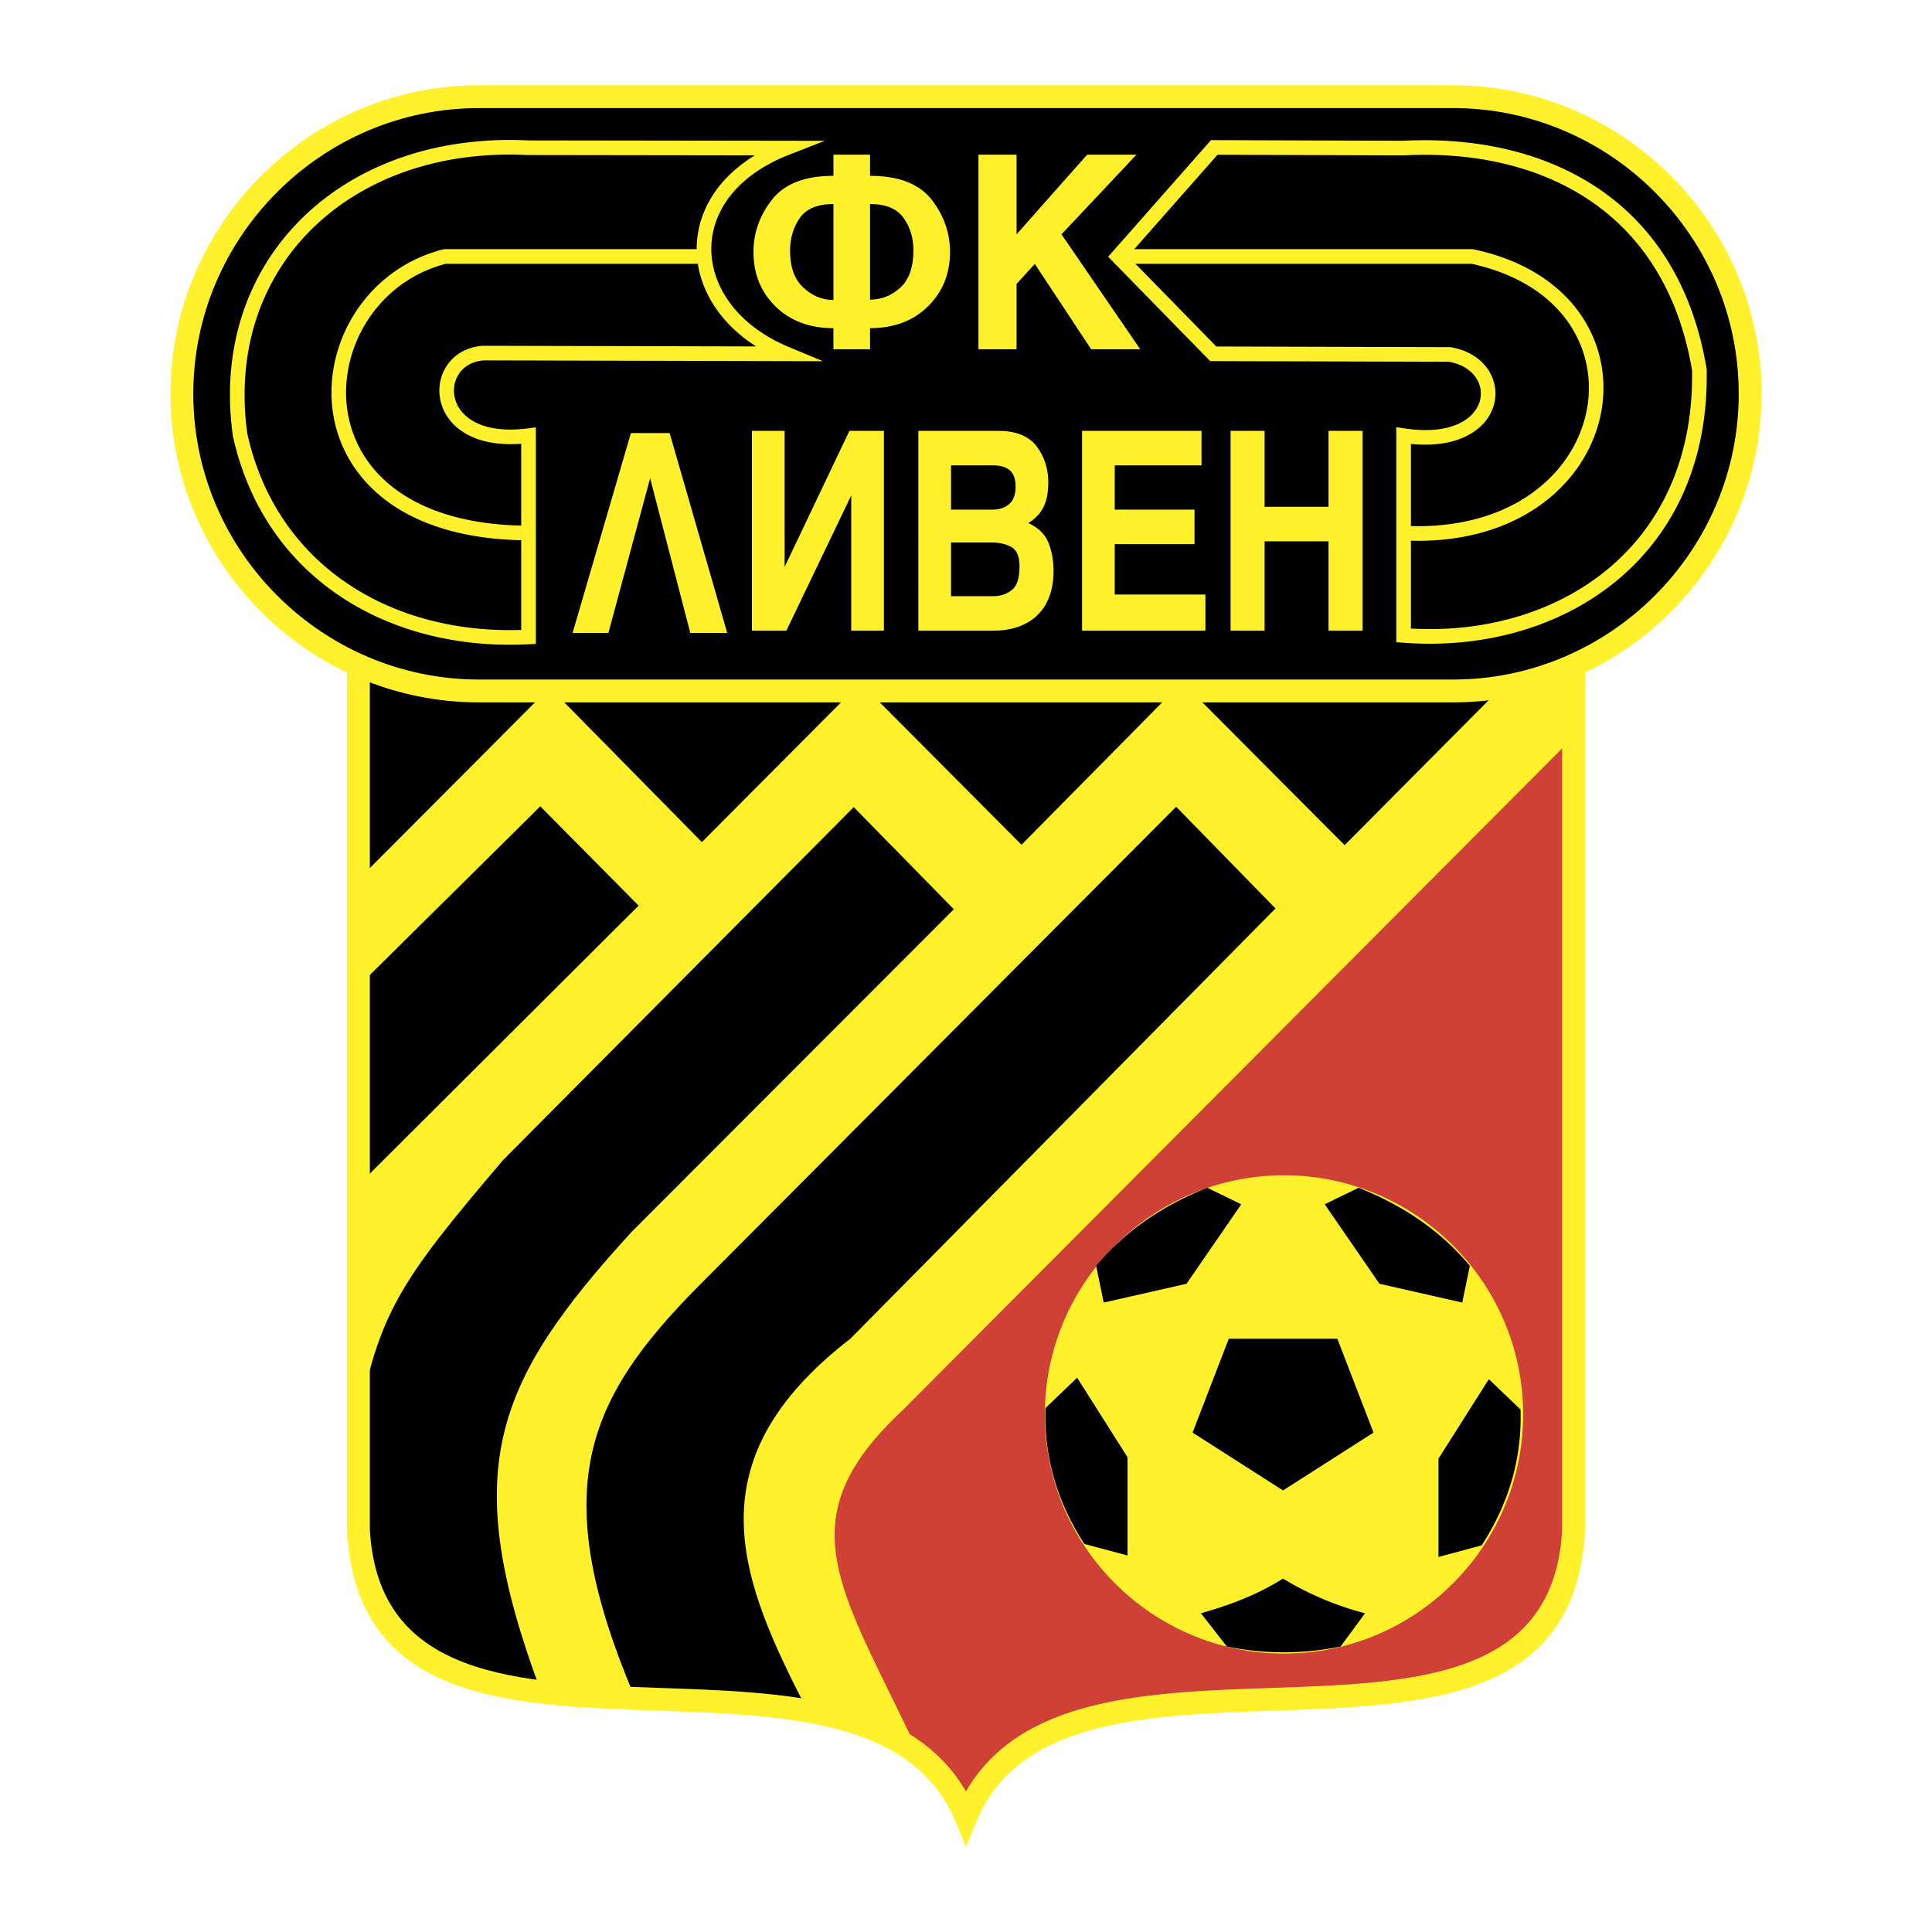
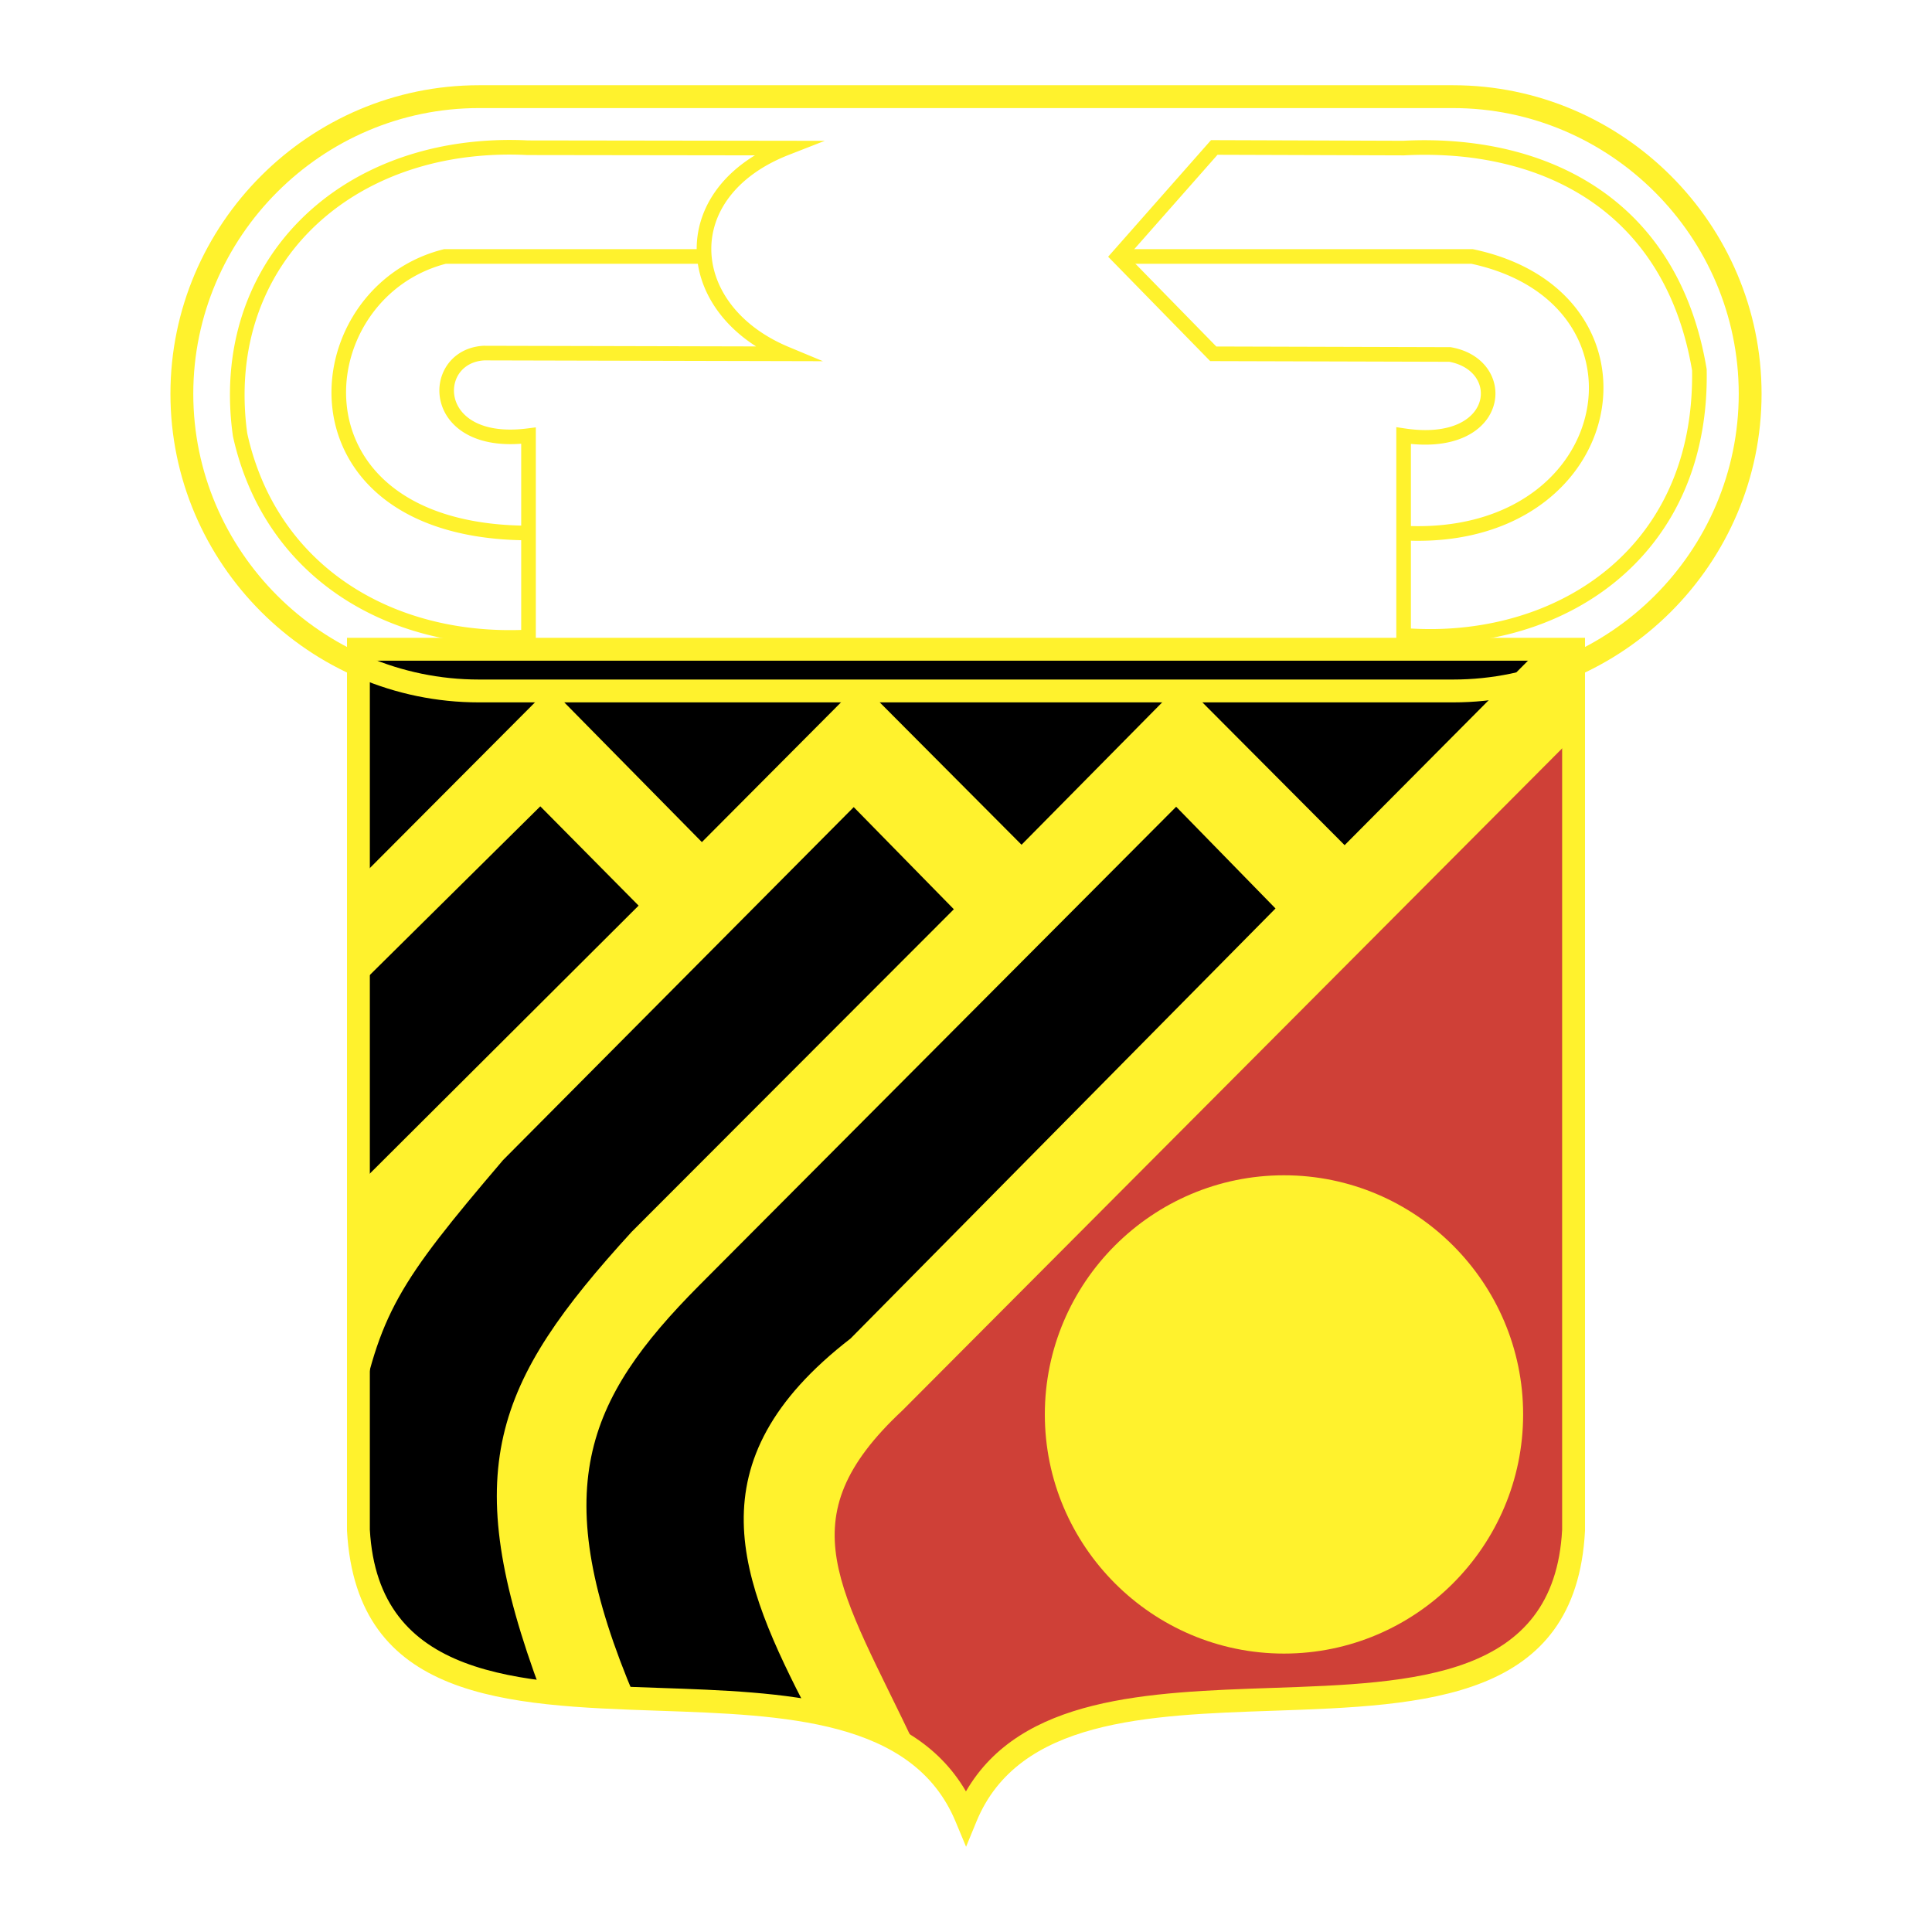
<svg xmlns="http://www.w3.org/2000/svg" width="2500" height="2500" viewBox="0 0 192.756 192.756">
  <path fill-rule="evenodd" clip-rule="evenodd" fill="#fff" d="M0 0h192.756v192.756H0V0z" />
  <path d="M156.934 71.437l-69.661 62.334c-9.529 9.867-9.622 25.225 6.225 42.541l3.045 4.787c1.695-4.732 5.234-6.754 9.847-9.271 22.367-5.586 48.041 2.77 50.844-18.727l-.3-81.664z" fill-rule="evenodd" clip-rule="evenodd" fill="#cf4037" />
  <path d="M128.104 117.258c13.143 0 23.859 10.717 23.859 23.859s-10.717 23.861-23.859 23.861-23.861-10.719-23.861-23.861 10.718-23.859 23.861-23.859z" fill-rule="evenodd" clip-rule="evenodd" fill="#fff22d" />
-   <path fill-rule="evenodd" clip-rule="evenodd" d="M118.984 142.93l3.612-9.364h10.83l3.611 9.364-9.027 5.771-9.026-5.771zM104.307 140.482l3.16-3.027 5.025 7.93v9.805l-4.309-1.152c-2.919-4.52-4.021-9.038-3.876-13.556zM151.703 140.627l-3.16-3.027-5.027 7.93v9.805l4.309-1.152c2.921-4.521 4.021-9.038 3.878-13.556zM119.818 160.957c2.895-.816 5.672-1.873 8.186-3.461a30.853 30.853 0 0 0 8.188 3.461l-2.441 3.316c-3.783.77-7.564.77-11.348 0l-2.585-3.316zM109.361 126.291l.758 3.666 8.262-1.875 5.459-7.93-3.379-1.648c-4.332 1.725-8.115 4.205-11.1 7.787zM146.646 126.291l-.756 3.666-8.264-1.875-5.457-7.93 3.377-1.648c4.333 1.725 8.118 4.205 11.1 7.787z" />
  <path d="M35.58 64.542h121.629l.357 2.865-75.616 70.445c-6.125 12.623-3.678 24.264 4.636 34.471-17.002-7.52-49.698 4.654-51.005-20.41V64.542h-.001z" fill-rule="evenodd" clip-rule="evenodd" />
  <path d="M36.899 65.917v86.699c.834 14.82 14.712 15.299 28.905 15.787 12.409.426 25.044.861 30.569 10.324 5.482-9.463 18.136-9.898 30.57-10.324 14.221-.488 28.133-.967 28.912-15.783V65.917H36.899zm-2.279 86.761V63.637H158.136v89.1c-.889 16.906-15.84 17.42-31.121 17.945-12.578.432-25.396.871-29.586 11.035l-1.044 2.535-1.056-2.531c-4.242-10.168-17.041-10.607-29.595-11.039-15.25-.525-30.161-1.039-31.113-17.941v-.063h-.001z" fill="#fff22d" />
  <path d="M35.989 87.519L54.845 68.6l15.182 15.417 15.812-15.883 16.08 16.147 16.029-16.227 16.205 16.268 18.996-19.112 3.484-.604-.258 9.54-66.339 66.573c-11.697 10.914-6.192 17.666 1.311 33.525l-10.649-3.322c-6.896-13.299-11.809-25.033 4.163-37.377l42.397-42.907-9.912-10.149-47.586 47.757c-11.36 11.439-15.232 20.406-6.394 41.166l-9.377-.604c-8.249-22.082-4.795-30.777 9.034-45.91l32.143-32.183-9.989-10.19-34.988 35.217c-10.484 12.297-12.372 15.291-14.561 26.543l.06-23.99 28.026-27.942-9.808-9.906-18.098 17.905.181-10.833z" fill-rule="evenodd" clip-rule="evenodd" fill="#fff22d" />
-   <path d="M47.791 9.644h97.174c16.307 0 29.646 13.341 29.646 29.647v.001c0 16.306-13.34 29.646-29.646 29.646H47.791c-16.306 0-29.647-13.341-29.647-29.646v-.001c0-16.307 13.341-29.647 29.647-29.647z" fill-rule="evenodd" clip-rule="evenodd" />
  <path d="M47.791 8.504h97.174c8.469 0 16.164 3.463 21.744 9.042 5.58 5.58 9.043 13.276 9.043 21.743v.002c0 8.468-3.465 16.165-9.043 21.744-5.58 5.579-13.275 9.042-21.742 9.042H47.791c-8.467 0-16.164-3.464-21.744-9.043-5.579-5.579-9.042-13.275-9.042-21.742v-.002c0-8.468 3.463-16.165 9.043-21.744 5.578-5.579 13.275-9.042 21.743-9.042zm97.174 2.279H47.79c-7.838 0-14.964 3.208-20.131 8.375-5.168 5.167-8.375 12.294-8.375 20.132v.002c0 7.838 3.208 14.964 8.375 20.131 5.168 5.167 12.294 8.375 20.133 8.375h97.176c7.838 0 14.963-3.208 20.131-8.375s8.375-12.294 8.375-20.132v-.001c0-7.838-3.207-14.964-8.375-20.132-5.169-5.167-12.296-8.375-20.134-8.375z" fill="#fff22d" />
  <path d="M75.315 15.499l-22.682-.031h-.034a34.351 34.351 0 0 0-6.409.27c-6.227.868-11.529 3.487-15.342 7.378-3.799 3.878-6.124 9.032-6.415 14.987a27.676 27.676 0 0 0 .234 5.122 26.184 26.184 0 0 0 1.729 5.231 23.675 23.675 0 0 0 2.641 4.444C34.159 59.691 42.646 63.152 52 62.849V44.27c-3.674.282-6.012-.878-7.203-2.467a4.76 4.76 0 0 1-.917-2.206 4.534 4.534 0 0 1 .253-2.248c.589-1.531 2.012-2.731 4.102-2.851h.04l27.164.065c-1.608-1.026-2.901-2.25-3.864-3.589-1.356-1.885-2.058-3.994-2.067-6.101-.009-2.116.676-4.223 2.095-6.093.923-1.217 2.157-2.332 3.712-3.281zm-22.648-1.49l25.769.035 3.852.005-3.587 1.402c-2.692 1.052-4.658 2.527-5.936 4.211-1.218 1.605-1.806 3.405-1.798 5.205.008 1.809.615 3.626 1.788 5.257 1.303 1.812 3.303 3.398 5.96 4.502l3.392 1.411-3.671-.009-30.122-.072c-1.45.083-2.425.887-2.819 1.911a3.08 3.08 0 0 0-.174 1.529c.073.531.283 1.059.639 1.534.999 1.333 3.139 2.267 6.679 1.813l.82-.105v21.603l-.692.036c-10.103.526-19.341-3.14-24.892-10.501a25.004 25.004 0 0 1-2.8-4.718 27.666 27.666 0 0 1-1.832-5.521v-.003l-.002-.009-.008-.054a28.995 28.995 0 0 1-.258-5.437c.309-6.323 2.787-11.805 6.836-15.938 4.036-4.119 9.627-6.887 16.18-7.8a35.7 35.7 0 0 1 6.676-.287zM111.008 25.107l9.594-10.877.221-.249.324.001 18.857.062h.006c1.908-.1 3.826-.066 5.727.113s3.758.502 5.545.981c9.283 2.489 16.895 9.159 18.984 21.644l.01.063v.045c.02 1.12-.012 2.192-.092 3.219-.613 7.814-3.99 13.786-8.902 17.839-4.896 4.039-11.307 6.154-18.018 6.271a34.432 34.432 0 0 1-3.283-.099l-.672-.053V42.618l.838.126c3.523.53 5.756-.284 6.84-1.535.367-.424.6-.896.699-1.379.1-.476.072-.963-.076-1.422-.348-1.075-1.371-2.005-3.018-2.313l-23.545-.067-.305-.001-.217-.221-9.494-9.711-.471-.481.448-.507zm10.463-9.665l-8.926 10.12 8.807 9.008 23.305.066h.062l.062.011c2.271.401 3.705 1.743 4.213 3.311.227.7.268 1.443.117 2.168a4.512 4.512 0 0 1-1.025 2.034c-1.279 1.476-3.693 2.49-7.318 2.13v18.417c.836.049 1.662.066 2.475.052 6.391-.112 12.484-2.113 17.115-5.935 4.613-3.807 7.787-9.438 8.367-16.831.078-.994.109-2.006.094-3.034-1.992-11.78-9.166-18.071-17.912-20.415a32.104 32.104 0 0 0-5.301-.941 38.068 38.068 0 0 0-5.521-.102h-.047l-18.567-.059z" fill="#fff22d" />
  <path d="M70.475 26.317H44.482c-4.419 1.146-7.603 4.335-9.062 8.11-.759 1.961-1.052 4.082-.809 6.156a11.643 11.643 0 0 0 2.385 5.838c2.688 3.451 7.683 5.955 15.509 6.025l-.012 1.459c-8.327-.076-13.702-2.814-16.642-6.59a13.096 13.096 0 0 1-2.687-6.567c-.27-2.305.056-4.664.9-6.846 1.63-4.214 5.198-7.771 10.152-9.021l.09-.022h26.168v1.458h.001zM112.248 24.859h34.695l.08.017c6.609 1.402 10.588 5.084 12.168 9.378.771 2.095.969 4.334.617 6.526-.348 2.184-1.24 4.317-2.648 6.21-3.223 4.33-9.139 7.407-17.396 6.915l.086-1.459c7.711.46 13.189-2.355 16.143-6.322 1.268-1.703 2.068-3.618 2.381-5.572a11.473 11.473 0 0 0-.549-5.797c-1.412-3.837-5.014-7.141-11.025-8.438h-34.551v-1.458h-.001z" fill="#fff22d" />
-   <path d="M75.019 42.986h3.26v13.583l6.467-13.583h3.441v19.939h-3.26V49.43l-6.472 13.496h-3.437v-19.94h.001zm16.605 0h7.966c1.773 0 3.059.52 3.844 1.555.77 1.039 1.154 2.226 1.154 3.561 0 .996-.152 1.811-.455 2.438-.301.649-.816 1.202-1.539 1.642.967.44 1.633 1.083 1.994 1.912.348.852.521 1.808.521 2.861 0 1.904-.539 3.38-1.607 4.419-1.07 1.032-2.553 1.551-4.439 1.551h-7.439V42.986zm3.259 16.495h4.23c.705 0 1.316-.206 1.828-.61.518-.386.775-1.173.775-2.356 0-.996-.273-1.648-.82-1.945-.553-.296-1.182-.443-1.877-.443h-4.136v5.354zm0-8.637h4.179c.652 0 1.197-.188 1.629-.556.422-.368.637-.945.637-1.721s-.197-1.331-.588-1.659c-.393-.317-.922-.476-1.584-.476h-4.273v4.412zm13.074-7.858h11.918v3.446h-8.658v4.412h7.959v3.445h-7.959v5.029h9.047v3.607h-12.307V42.986zm14.82 0h3.393v7.58h6.377v-7.58h3.398v19.939h-3.398V54.01h-6.377v8.915h-3.393V42.986zM83.153 32.74c-2.38 0-4.309-.724-5.781-2.164-1.465-1.444-2.199-3.256-2.199-5.434 0-1.914.625-3.667 1.873-5.247 1.231-1.566 3.269-2.353 6.107-2.353v-2.111h3.651v2.111c2.834 0 4.878.787 6.129 2.353 1.231 1.581 1.85 3.333 1.85 5.247 0 2.16-.728 3.965-2.18 5.405-1.468 1.461-3.403 2.192-5.8 2.192v2.104h-3.651V32.74h.001zm0-12.384c-1.57 0-2.689.46-3.348 1.373-.652.938-.981 2.033-.981 3.276 0 1.641.441 2.87 1.317 3.678.876.829 1.883 1.247 3.012 1.247v-9.574zm3.651 9.539c1.146 0 2.159-.404 3.035-1.211.862-.808 1.293-2.048 1.293-3.706 0-1.244-.329-2.329-.988-3.245-.658-.917-1.774-1.376-3.341-1.376v9.538h.001zm10.817-14.463h3.801v7.948l7.043-7.948h4.918l-7.479 7.948 7.857 11.464h-4.895l-5.623-8.514-1.822 2.002v6.512H97.62V15.432h.001zM62.945 43.209h3.865l5.746 19.94h-3.685l-4.007-15.434-4.165 15.434h-3.571l5.817-19.94z" fill-rule="evenodd" clip-rule="evenodd" fill="#fff22d" />
</svg>